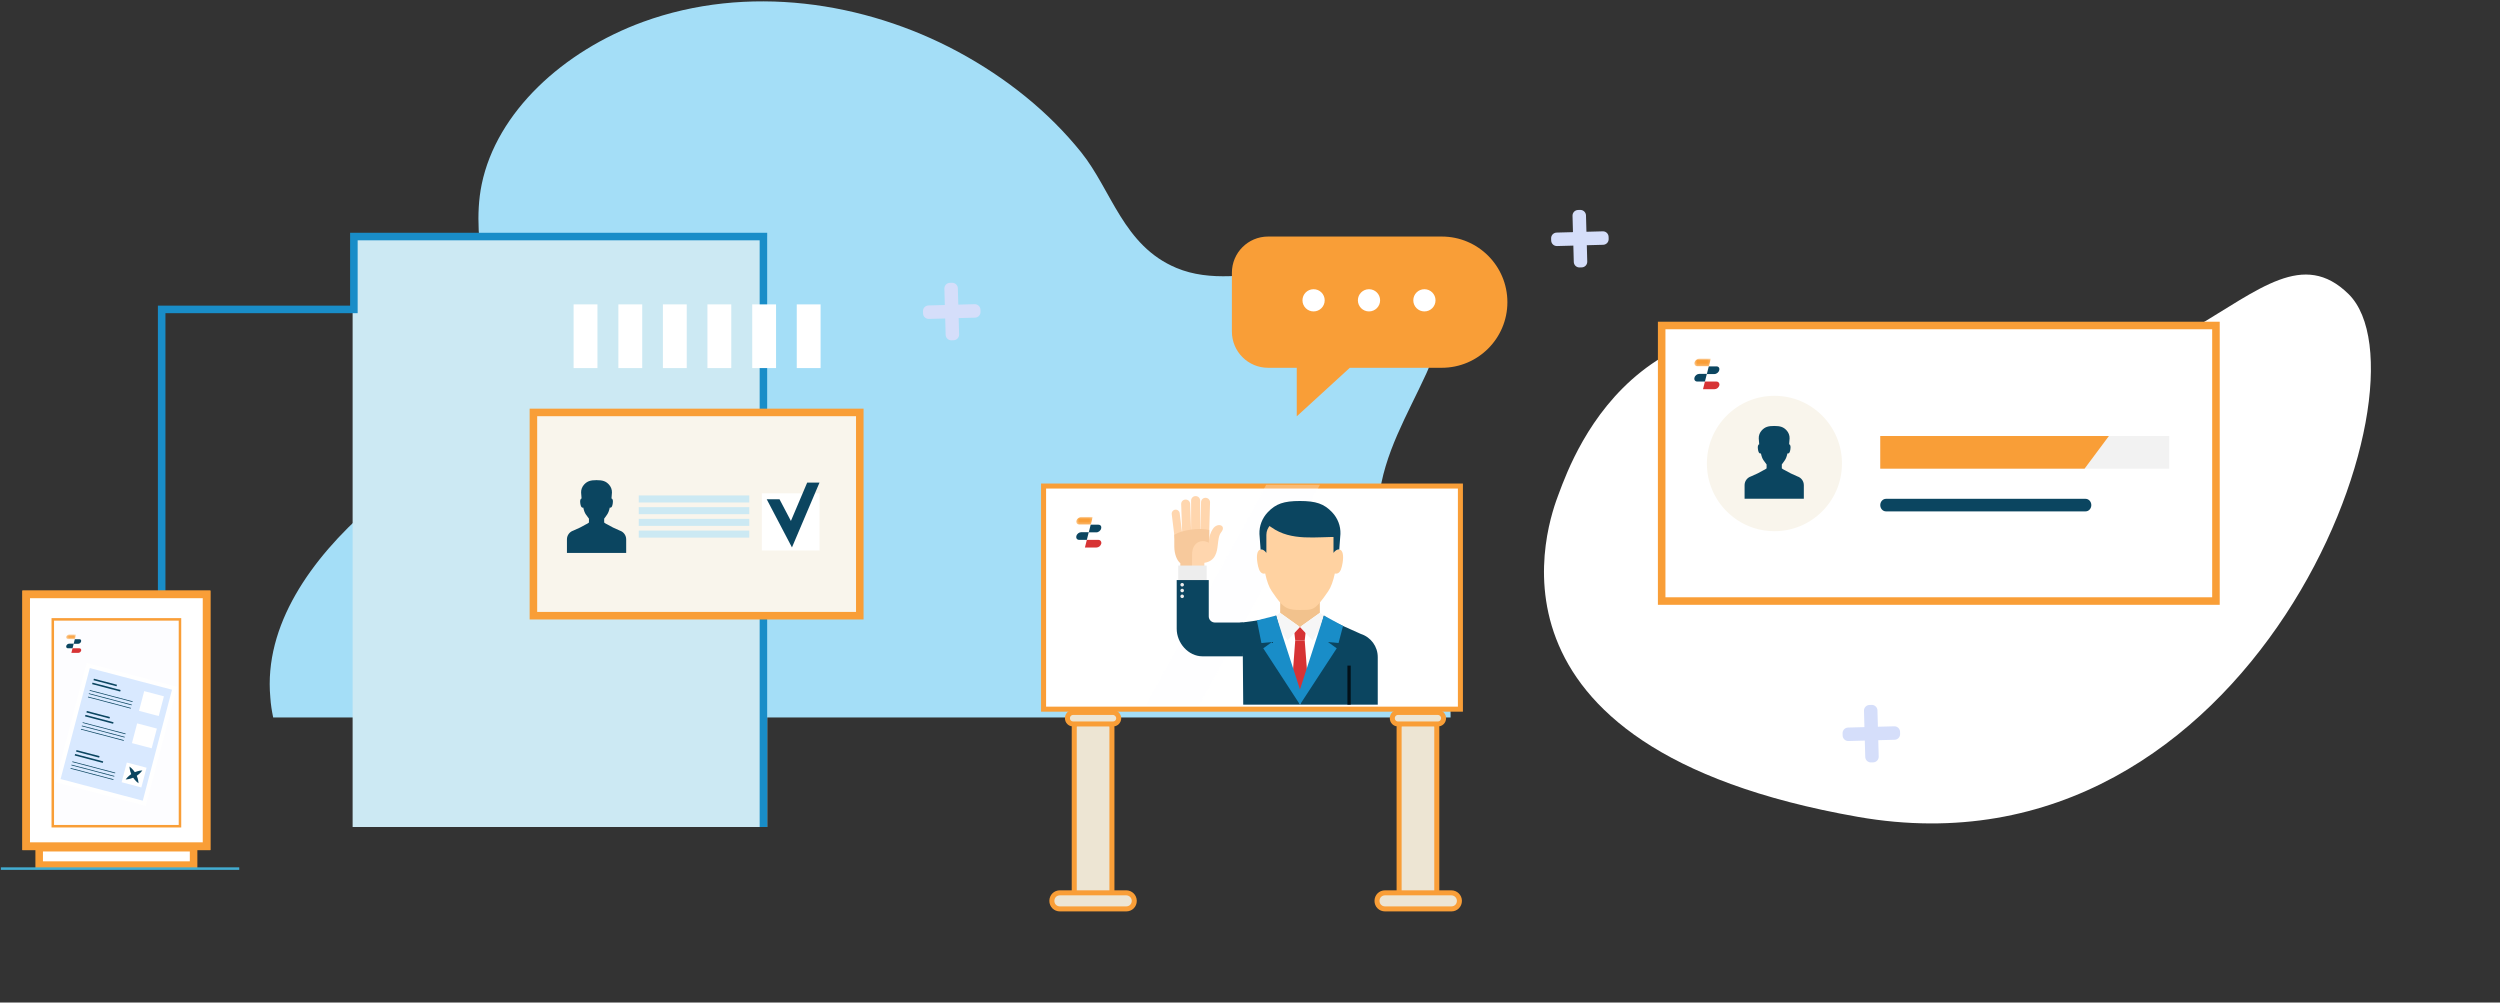
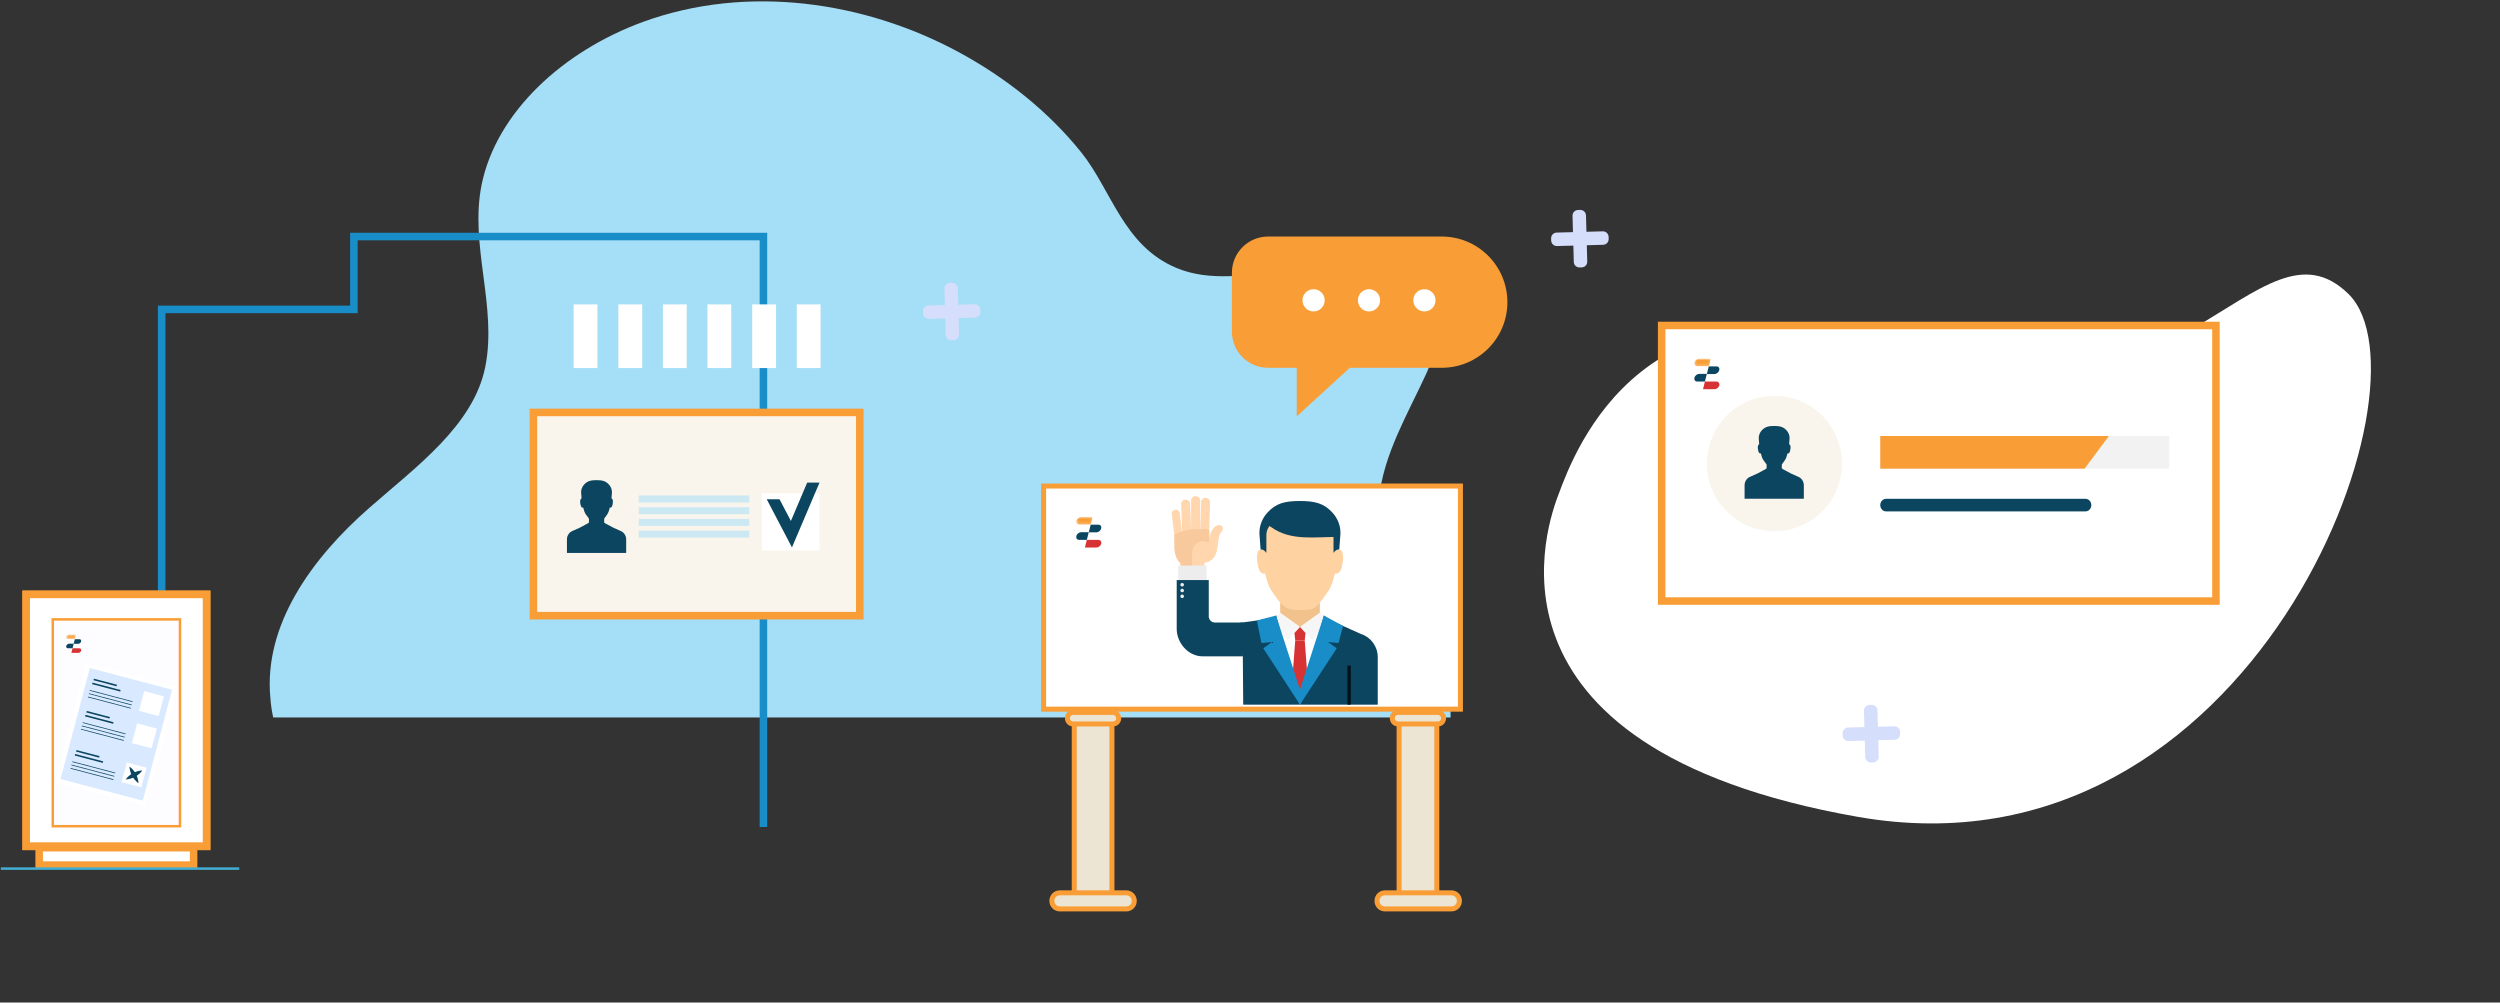
<svg xmlns="http://www.w3.org/2000/svg" width="995" height="399" viewBox="0 0 995 399" fill="none">
  <rect x="0" y="0" width="995" height="399" fill="#333333" stroke="none" />
  <path d="M108.723 285.545H577.331C577.68 273.227 570.866 261.696 563.702 249.903C553.481 233.218 546.58 217.843 548.764 198.711C550.773 180.453 560.033 165.34 567.721 148.568C582.136 117.119 543.697 102.618 511.285 107.422C497.308 109.519 481.495 112.227 468.216 106.636C447.075 97.813 442.445 75.711 430.301 60.598C417.459 44.612 400.598 30.984 381.117 20.501C343.988 0.583 297.424 -6.405 255.928 8.708C224.128 20.326 197.657 44.612 191.717 73.353C186.737 97.638 198.007 121.924 193.115 146.122C188.397 169.359 165.596 185.782 146.988 202.118C123.837 222.385 104.967 248.855 107.588 277.595C107.762 280.391 108.199 283.012 108.723 285.545Z" fill="#A4DEF7" />
-   <path d="M305.344 94.145H140.344V329.145H305.344V94.145Z" fill="#CCE9F3" />
  <path d="M64.344 329.145V123.145H140.844V94.145H303.844V329.145" stroke="#198DC8" stroke-width="3" stroke-miterlimit="10" />
  <path d="M326.593 121.145H317.109V146.494H326.593V121.145Z" fill="white" />
  <path d="M308.866 121.145H299.383V146.494H308.866V121.145Z" fill="white" />
  <path d="M291.046 121.145H281.562V146.494H291.046V121.145Z" fill="white" />
  <path d="M273.32 121.145H263.836V146.494H273.32V121.145Z" fill="white" />
  <path d="M255.601 121.145H246.117V146.494H255.601V121.145Z" fill="white" />
  <path d="M237.781 121.145H228.297V146.494H237.781V121.145Z" fill="white" />
  <path d="M490.297 108.528V131.987C490.297 139.932 496.743 146.378 504.689 146.378H516.11V165.699L537.224 146.378H573.825C588.253 146.378 599.941 134.681 599.941 120.262C599.941 105.833 588.244 94.145 573.825 94.145H504.689C496.743 94.145 490.297 100.591 490.297 108.537V108.528Z" fill="#F99E37" />
  <path d="M527.229 119.526C527.229 121.972 525.252 123.949 522.806 123.949C520.36 123.949 518.383 121.972 518.383 119.526C518.383 117.08 520.36 115.103 522.806 115.103C525.252 115.103 527.229 117.08 527.229 119.526Z" fill="white" />
  <path d="M549.284 119.526C549.284 121.972 547.307 123.949 544.861 123.949C542.415 123.949 540.438 121.972 540.438 119.526C540.438 117.08 542.415 115.103 544.861 115.103C547.307 115.103 549.284 117.08 549.284 119.526Z" fill="white" />
  <path d="M571.339 119.526C571.339 121.972 569.362 123.949 566.915 123.949C564.469 123.949 562.492 121.972 562.492 119.526C562.492 117.08 564.469 115.103 566.915 115.103C569.362 115.103 571.339 117.08 571.339 119.526Z" fill="white" />
  <path d="M581.244 193.445H415.344V282.245H581.244V193.445Z" fill="white" stroke="#F99E37" stroke-width="2" stroke-miterlimit="10" />
  <path d="M442.547 355.845C442.547 358.745 440.147 361.145 437.247 361.145H432.847C429.947 361.145 427.547 358.745 427.547 355.845V289.545C427.547 286.645 429.947 284.245 432.847 284.245H437.247C440.147 284.245 442.547 286.645 442.547 289.545V355.845Z" fill="#EDE5D3" stroke="#F99E37" stroke-width="2" stroke-miterlimit="10" />
  <path d="M445.244 285.845C445.244 287.145 444.244 288.145 442.944 288.145H427.144C425.844 288.145 424.844 287.145 424.844 285.845C424.844 284.545 425.844 283.545 427.144 283.545H442.944C444.144 283.545 445.244 284.645 445.244 285.845Z" fill="#EDE5D3" stroke="#F99E37" stroke-width="2" stroke-miterlimit="10" />
  <path d="M571.844 355.845C571.844 358.745 569.444 361.145 566.544 361.145H562.144C559.244 361.145 556.844 358.745 556.844 355.845V289.545C556.844 286.645 559.244 284.245 562.144 284.245H566.544C569.444 284.245 571.844 286.645 571.844 289.545V355.845Z" fill="#EDE5D3" stroke="#F99E37" stroke-width="2" stroke-miterlimit="10" />
  <path d="M574.541 285.845C574.541 287.145 573.541 288.145 572.241 288.145H556.441C555.141 288.145 554.141 287.145 554.141 285.845C554.141 284.545 555.141 283.545 556.441 283.545H572.241C573.541 283.545 574.541 284.645 574.541 285.845Z" fill="#EDE5D3" stroke="#F99E37" stroke-width="2" stroke-miterlimit="10" />
  <path d="M451.441 358.545C451.441 360.345 450.041 361.745 448.241 361.745H421.841C420.041 361.745 418.641 360.345 418.641 358.545C418.641 356.745 420.041 355.345 421.841 355.345H448.241C449.941 355.345 451.441 356.745 451.441 358.545Z" fill="#EDE5D3" stroke="#F99E37" stroke-width="2" stroke-miterlimit="10" />
  <path d="M580.847 358.545C580.847 360.345 579.447 361.745 577.647 361.745H551.247C549.447 361.745 548.047 360.345 548.047 358.545C548.047 356.745 549.447 355.345 551.247 355.345H577.647C579.347 355.345 580.847 356.745 580.847 358.545Z" fill="#EDE5D3" stroke="#F99E37" stroke-width="2" stroke-miterlimit="10" />
  <g opacity="0.55">
-     <path opacity="0.55" d="M455.844 280.745L503.944 192.945H525.344L477.344 280.745H455.844Z" fill="#FDFDFF" />
-   </g>
+     </g>
  <g clip-path="url(#clip0_3856_3488)">
    <path d="M475.84 197.445H475.877C476.858 197.445 477.654 198.237 477.654 199.213V213.562C477.654 214.538 476.858 215.331 475.877 215.331H475.84C474.859 215.331 474.062 214.538 474.062 213.562V199.213C474.062 198.237 474.859 197.445 475.84 197.445Z" fill="#FFD6AE" />
    <path d="M479.339 216.012H479.376C480.358 216.031 481.172 215.275 481.191 214.299L481.598 199.95C481.617 198.974 480.858 198.163 479.876 198.126H479.839C478.858 198.09 478.043 198.863 478.025 199.839L477.618 214.189C477.599 215.165 478.358 215.975 479.339 216.012Z" fill="#FFD6AE" />
    <path d="M472.399 215.331H472.436C473.417 215.294 474.176 214.483 474.139 213.507L473.676 200.521C473.639 199.545 472.824 198.789 471.843 198.826H471.806C470.825 198.863 470.066 199.674 470.103 200.65L470.566 213.636C470.603 214.612 471.417 215.367 472.399 215.331Z" fill="#FFD6AE" />
    <path d="M469.252 215.312H469.289C470.159 215.202 470.77 214.428 470.659 213.562L469.511 204.223C469.4 203.358 468.622 202.75 467.752 202.86H467.715C466.864 202.952 466.253 203.744 466.345 204.61L467.493 213.949C467.604 214.815 468.382 215.423 469.252 215.312Z" fill="#FFD6AE" />
    <path d="M469.793 241.026H479.253V223.73C481.012 223.104 482.364 221.722 482.808 220.009C482.901 219.622 482.956 219.217 482.956 218.812V216.362L481.327 215.902L481.271 210.928C477.587 209.989 470.903 210.744 467.367 212.825V217.412C467.367 220.709 468.515 223.177 469.774 224.154V241.045L469.793 241.026Z" fill="#F7C99C" />
    <path d="M479.269 241.026V224.006C483.879 223.398 484.379 219.383 484.657 217.044C484.898 214.999 485.046 213.046 486.027 211.849C488.267 209.086 484.546 207.723 482.695 210.541C481.991 211.591 481.102 213.544 481.102 216.031C478.159 214.299 474.4 215.975 474.456 220.709C474.456 220.857 474.345 234.782 474.289 241.045H479.269V241.026Z" fill="#FFD6AE" />
    <path d="M480.25 225.093H468.938V230.987H480.25V225.093Z" fill="#EDEDED" />
    <path d="M525.515 278.529L525.275 236.992C518.702 236.9 517.591 236.9 517.406 236.9C517.221 236.9 516.092 236.9 509.538 236.992L509.297 278.529H525.534H525.515Z" fill="#F2C28D" />
    <path d="M509.441 280.445L505.664 246.7L509.441 243.9L517.384 249.573L525.326 243.9L529.103 246.7L525.326 280.445H509.441Z" fill="white" />
    <path d="M515.502 254.878L514.891 249.389L517.205 249.499H517.39H517.575L519.889 249.389L519.279 254.878H515.502Z" fill="#D73334" />
    <path d="M512.427 254.878L506.188 245.908L507.872 244.987L509.446 243.9L517.389 249.573L512.427 254.878Z" fill="#F6F6F6" />
    <path d="M522.371 254.878L528.61 245.908L526.907 244.987L525.333 243.9L517.391 249.573L522.371 254.878Z" fill="#F6F6F6" />
    <path d="M517.389 274.937L514.094 273.722L515.501 254.878H519.278L520.703 273.722L517.389 274.937Z" fill="#D73334" />
    <path d="M533.05 218.701C532.772 218.646 532.495 218.701 532.217 218.793V212.107C532.217 206.6 527.718 202.123 522.182 202.123H512.61C507.074 202.123 502.575 206.6 502.575 212.107V218.793C502.298 218.683 502.02 218.646 501.742 218.701C500.261 218.941 500.02 221.299 500.446 223.951C500.798 226.106 501.279 227.764 502.464 228.206C502.742 228.317 503.02 228.353 503.297 228.298C503.39 228.298 503.464 228.243 503.538 228.224C504.186 231.282 505.056 233.695 506.167 235.298C507.482 237.213 508.481 238.65 509.426 239.718C511.555 242.168 513.314 242.776 517.331 242.776H517.479C521.997 242.776 522.774 242.739 525.385 239.718C526.329 238.632 527.329 237.195 528.644 235.298C529.754 233.677 530.606 231.264 531.273 228.224C531.347 228.243 531.439 228.28 531.513 228.298C531.791 228.353 532.069 228.298 532.346 228.206C533.531 227.764 534.013 226.106 534.364 223.951C534.79 221.299 534.55 218.941 533.068 218.701H533.05Z" fill="#FFD2A1" />
    <path d="M517.383 199.397C510.977 199.397 507.774 200.484 504.571 203.873C502.349 206.213 501.146 209.326 501.257 212.531L501.72 218.701C502.516 218.572 503.349 219.088 504.016 220.046V212.899C504.016 209.768 506.552 207.244 509.7 207.244H525.048C528.195 207.244 530.732 209.768 530.732 212.899V220.046C531.398 219.107 532.213 218.572 533.028 218.701L533.491 212.531C533.62 209.326 532.398 206.213 530.176 203.873C526.973 200.503 523.77 199.397 517.365 199.397H517.383Z" fill="#0B4560" />
    <path d="M532.883 213.728C524.033 213.525 513.998 215.57 506.019 209.86C502.964 208.165 505.167 205.107 505.167 205.107H529.161L532.883 213.728Z" fill="#0B4560" />
    <path d="M548.344 280.445V261.528C548.344 257.328 545.659 253.626 541.641 252.318L529.126 246.7L526.923 245.005L517.406 280.445L507.89 245.005L505.687 246.202L493.578 247.86C489.561 249.168 486.469 253.81 486.469 258.009V259.28L494.634 259.796L494.8 280.463H548.362L548.344 280.445Z" fill="#0B4560" />
    <path d="M517.386 274.422L507.87 244.987L500.242 246.921L502.038 255.928L506.259 255.523L502.779 258.028L517.386 280.445V280.408V280.445L532.013 258.028L528.532 255.523L532.735 255.928L534.531 249.131L526.903 244.987L517.386 274.422Z" fill="#198DC8" />
    <path d="M481.085 245.318V230.877H468.328V250.255C468.328 255.891 472.92 261.215 478.604 261.215H494.693V247.768H483.547C482.177 247.768 481.085 246.663 481.085 245.318Z" fill="#0B4560" />
    <path d="M470.735 236.661C470.365 236.532 469.958 236.734 469.828 237.103C469.699 237.471 469.902 237.876 470.273 238.005C470.643 238.134 471.05 237.932 471.18 237.563C471.309 237.195 471.106 236.79 470.735 236.661Z" fill="#EDEDED" />
    <path d="M470.735 234.358C470.365 234.229 469.958 234.432 469.828 234.8C469.699 235.169 469.902 235.574 470.273 235.703C470.643 235.832 471.05 235.629 471.18 235.261C471.309 234.892 471.106 234.487 470.735 234.358Z" fill="#EDEDED" />
    <path d="M470.735 232.056C470.365 231.927 469.958 232.129 469.828 232.498C469.699 232.866 469.902 233.271 470.273 233.4C470.643 233.529 471.05 233.327 471.18 232.958C471.309 232.59 471.106 232.185 470.735 232.056Z" fill="#EDEDED" />
    <path d="M537.588 264.917H536.273V280.445H537.588V264.917Z" fill="#021018" />
  </g>
  <path fill-rule="evenodd" clip-rule="evenodd" d="M429.513 214.867H432.56L433.322 211.82H430.275C429.455 211.82 428.575 212.523 428.4 213.344C428.165 214.223 428.693 214.867 429.513 214.867Z" fill="#0B4560" />
  <path fill-rule="evenodd" clip-rule="evenodd" d="M437.137 208.831H434.09L433.328 211.879H436.375C437.196 211.879 438.075 211.175 438.251 210.355C438.485 209.476 438.016 208.831 437.137 208.831Z" fill="#0B4560" />
  <path fill-rule="evenodd" clip-rule="evenodd" d="M436.368 217.915H431.797L432.559 214.867H437.13C437.95 214.867 438.477 215.571 438.302 216.391C438.067 217.27 437.247 217.915 436.368 217.915Z" fill="#D73334" />
  <mask id="mask0_3856_3488" style="mask-type:alpha" maskUnits="userSpaceOnUse" x="428" y="205" width="7" height="4">
    <path fill-rule="evenodd" clip-rule="evenodd" d="M428.344 205.744H434.849V208.791H428.344V205.744Z" fill="white" />
  </mask>
  <g mask="url(#mask0_3856_3488)">
    <path fill-rule="evenodd" clip-rule="evenodd" d="M430.335 205.744H434.906L434.144 208.791H429.573C428.753 208.791 428.225 208.088 428.401 207.268C428.635 206.447 429.456 205.744 430.335 205.744Z" fill="#F99E37" />
  </g>
  <path d="M342.197 164.145H212.297V245.045H342.197V164.145Z" fill="#F9F5EC" stroke="#F99E37" stroke-width="3" stroke-miterlimit="10" />
  <path d="M249.22 220.07V214.66C249.22 213.073 248.197 211.669 246.676 211.175L243.974 209.952L241.719 208.73L241.063 208.392L240.46 207.975V206.415C240.827 205.973 241.194 205.427 241.692 204.698C242.112 204.074 242.453 203.164 242.689 202.019C242.715 202.019 242.742 202.019 242.794 202.045C242.899 202.045 243.004 202.045 243.109 202.019C243.555 201.863 243.738 201.213 243.869 200.407C244.027 199.392 243.948 198.508 243.371 198.404L243.555 196.063C243.607 194.841 243.135 193.67 242.296 192.786C241.089 191.512 239.856 191.096 237.417 191.096C234.978 191.096 233.771 191.512 232.539 192.786C231.699 193.67 231.227 194.841 231.28 196.063L231.463 198.404C230.913 198.508 230.808 199.392 230.965 200.407C231.096 201.213 231.28 201.863 231.726 202.019C231.831 202.071 231.935 202.071 232.04 202.045C232.067 202.045 232.093 202.045 232.145 202.019C232.381 203.19 232.722 204.1 233.142 204.698C233.64 205.427 234.034 205.973 234.375 206.389H234.401V207.975L233.798 208.392L233.142 208.73L230.886 209.952L228.185 211.175C226.664 211.669 225.641 213.073 225.641 214.66V220.07H249.22Z" fill="#0B4560" />
  <path d="M298.219 197.191H254.219V199.988H298.219V197.191Z" fill="#CCE9F3" />
  <path d="M298.219 201.846H254.219V204.644H298.219V201.846Z" fill="#CCE9F3" />
  <path d="M298.219 206.502H254.219V209.3H298.219V206.502Z" fill="#CCE9F3" />
  <path d="M298.219 211.177H254.219V213.974H298.219V211.177Z" fill="#CCE9F3" />
  <path d="M326.169 196.336H303.219V219.094H326.169V196.336Z" fill="white" />
  <path d="M321.261 192.071L314.782 207.338L310.245 198.703H305.156L315.202 217.872L326.165 192.071H321.261Z" fill="#0B4560" />
  <path d="M620.353 196.61C626.65 179.733 655.024 102.239 759.989 141.145C864.955 180.05 898.868 81.881 934.691 117.002C970.514 152.124 897.217 352.812 739.458 325.113C581.698 297.414 616.604 206.564 620.353 196.61Z" fill="white" />
  <path d="M753.896 289.067L747.4 289.241L747.225 282.746C747.194 281.491 746.153 280.506 744.899 280.546L744.065 280.57C742.81 280.602 741.826 281.642 741.865 282.897L742.04 289.392L735.545 289.567C734.29 289.599 733.305 290.639 733.345 291.893L733.369 292.727C733.4 293.982 734.441 294.966 735.695 294.927L742.191 294.752L742.366 301.248C742.397 302.502 743.438 303.487 744.692 303.447L745.526 303.423C746.781 303.392 747.765 302.351 747.726 301.097L747.551 294.601L754.046 294.427C755.301 294.395 756.286 293.355 756.246 292.1L756.222 291.266C756.19 290.011 755.15 289.027 753.896 289.067Z" fill="#D5DEFA" />
  <path d="M637.896 92.067L631.4 92.241L631.225 85.746C631.194 84.491 630.153 83.506 628.899 83.546L628.065 83.57C626.81 83.602 625.826 84.642 625.865 85.897L626.04 92.392L619.545 92.567C618.29 92.599 617.305 93.639 617.345 94.893L617.369 95.727C617.4 96.982 618.441 97.966 619.695 97.927L626.191 97.752L626.366 104.248C626.397 105.502 627.438 106.487 628.692 106.447L629.526 106.423C630.781 106.392 631.765 105.351 631.726 104.097L631.551 97.601L638.046 97.427C639.301 97.395 640.286 96.355 640.246 95.1L640.222 94.266C640.19 93.011 639.15 92.027 637.896 92.067Z" fill="#D5DEFA" />
  <path d="M387.896 121.067L381.4 121.241L381.225 114.746C381.194 113.491 380.153 112.506 378.899 112.546L378.065 112.57C376.81 112.602 375.826 113.642 375.865 114.897L376.04 121.392L369.545 121.567C368.29 121.599 367.305 122.639 367.345 123.893L367.369 124.727C367.4 125.982 368.441 126.966 369.695 126.927L376.191 126.752L376.366 133.248C376.397 134.502 377.438 135.487 378.692 135.447L379.526 135.423C380.781 135.392 381.765 134.351 381.726 133.097L381.551 126.601L388.046 126.427C389.301 126.395 390.286 125.355 390.246 124.1L390.222 123.266C390.19 122.011 389.15 121.027 387.896 121.067Z" fill="#D5DEFA" />
-   <path d="M10.406 236.545L10.406 336.842H82.241V236.545H10.406Z" fill="white" stroke="#F99E37" stroke-width="3" stroke-miterlimit="10" />
+   <path d="M10.406 236.545L10.406 336.842H82.241V236.545Z" fill="white" stroke="#F99E37" stroke-width="3" stroke-miterlimit="10" />
  <path d="M10.406 236.545L10.406 336.842H82.241V236.545H10.406Z" stroke="#F99E37" stroke-width="3" stroke-miterlimit="10" />
  <path d="M15.594 337.387V344.312H77.048V337.387H15.594Z" fill="white" stroke="#F99E37" stroke-width="3" stroke-miterlimit="10" />
  <path d="M71.631 246.513H21.008V328.833H71.631V246.513Z" fill="#FDFDFF" stroke="#F99E37" stroke-miterlimit="10" />
  <path fill-rule="evenodd" clip-rule="evenodd" d="M27.037 258.018H28.866L29.323 256.19H27.494C27.002 256.19 26.475 256.612 26.369 257.104C26.229 257.631 26.545 258.018 27.037 258.018Z" fill="#0B4560" />
  <path fill-rule="evenodd" clip-rule="evenodd" d="M31.605 254.397H29.777L29.32 256.225H31.148C31.64 256.225 32.168 255.803 32.273 255.311C32.414 254.784 32.133 254.397 31.605 254.397Z" fill="#0B4560" />
  <path fill-rule="evenodd" clip-rule="evenodd" d="M31.148 259.846H28.406L28.863 258.018H31.605C32.097 258.018 32.414 258.44 32.309 258.932C32.168 259.46 31.676 259.846 31.148 259.846Z" fill="#D73334" />
  <mask id="mask1_3856_3488" style="mask-type:alpha" maskUnits="userSpaceOnUse" x="26" y="252" width="5" height="3">
    <path fill-rule="evenodd" clip-rule="evenodd" d="M26.336 252.545H30.238V254.373H26.336V252.545Z" fill="white" />
  </mask>
  <g mask="url(#mask1_3856_3488)">
    <path fill-rule="evenodd" clip-rule="evenodd" d="M27.532 252.545H30.274L29.817 254.373H27.075C26.583 254.373 26.266 253.951 26.372 253.459C26.512 252.967 27.005 252.545 27.532 252.545Z" fill="#F99E37" />
  </g>
  <path d="M22.009 311.289L58.016 320.771L70.498 273.368L34.492 263.887L22.009 311.289Z" fill="white" />
  <path d="M24.113 310.057L56.828 318.672L68.459 274.505L35.744 265.89L24.113 310.057Z" fill="#D9E9FF" />
  <path d="M32.875 287.736L49.93 292.227L50.003 291.948L32.948 287.457L32.875 287.736Z" fill="#0B4560" />
  <path d="M32.531 289.043L49.586 293.534L49.659 293.255L32.605 288.764L32.531 289.043Z" fill="#0B4560" />
  <path d="M32.18 290.365L49.234 294.856L49.308 294.577L32.253 290.086L32.18 290.365Z" fill="#0B4560" />
  <path d="M34.397 283.571L43.578 285.989L43.74 285.375L34.559 282.958L34.397 283.571Z" fill="#0B4560" />
  <path d="M33.842 285.121L45.023 288.066L45.185 287.452L34.004 284.508L33.842 285.121Z" fill="#0B4560" />
  <path d="M52.517 295.756L60.367 297.823L62.434 289.973L54.584 287.906L52.517 295.756Z" fill="white" />
  <path d="M28.758 303.299L45.812 307.79L45.886 307.511L28.831 303.02L28.758 303.299Z" fill="#0B4560" />
  <path d="M28.406 304.609L45.461 309.1L45.534 308.821L28.48 304.33L28.406 304.609Z" fill="#0B4560" />
  <path d="M28.062 305.938L45.117 310.429L45.191 310.15L28.136 305.659L28.062 305.938Z" fill="#0B4560" />
  <path d="M30.28 299.135L39.461 301.553L39.623 300.939L30.442 298.522L30.28 299.135Z" fill="#0B4560" />
  <path d="M29.733 300.695L40.914 303.639L41.076 303.025L29.895 300.081L29.733 300.695Z" fill="#0B4560" />
  <path d="M48.408 311.334L56.258 313.401L58.325 305.551L50.475 303.484L48.408 311.334Z" fill="white" />
  <path d="M56.67 306.626C55.109 308.749 52.635 310.092 50.003 310.227C51.562 308.096 54.04 306.77 56.67 306.626Z" fill="#0B4560" />
  <path d="M51.53 305.084C53.653 306.645 54.995 309.12 55.131 311.752C53 310.193 51.673 307.714 51.53 305.084Z" fill="#0B4560" />
  <path d="M35.672 274.913L52.727 279.404L52.8 279.125L35.745 274.634L35.672 274.913Z" fill="#0B4560" />
  <path d="M35.328 276.213L52.383 280.704L52.456 280.425L35.401 275.934L35.328 276.213Z" fill="#0B4560" />
  <path d="M34.984 277.536L52.039 282.027L52.112 281.748L35.058 277.257L34.984 277.536Z" fill="#0B4560" />
  <path d="M37.21 270.728L46.391 273.146L46.552 272.532L37.371 270.115L37.21 270.728Z" fill="#0B4560" />
  <path d="M36.655 272.297L47.836 275.241L47.998 274.628L36.816 271.683L36.655 272.297Z" fill="#0B4560" />
  <path d="M55.322 282.921L63.172 284.988L65.239 277.138L57.389 275.071L55.322 282.921Z" fill="white" />
  <path d="M95.225 345.705H0.344" stroke="#42ACD1" stroke-miterlimit="10" />
  <path d="M661.344 129.545V239.216H881.947V129.545H661.344Z" fill="white" stroke="#F99E37" stroke-miterlimit="10" />
  <path fill-rule="evenodd" clip-rule="evenodd" d="M675.513 151.855H678.56L679.322 148.807H676.275C675.455 148.807 674.575 149.511 674.4 150.331C674.165 151.21 674.693 151.855 675.513 151.855Z" fill="#0B4560" />
  <path fill-rule="evenodd" clip-rule="evenodd" d="M683.137 145.819H680.09L679.328 148.866H682.375C683.196 148.866 684.075 148.163 684.251 147.342C684.485 146.463 684.016 145.819 683.137 145.819Z" fill="#0B4560" />
  <path fill-rule="evenodd" clip-rule="evenodd" d="M682.368 154.902H677.797L678.559 151.855H683.13C683.95 151.855 684.477 152.558 684.302 153.378C684.067 154.257 683.247 154.902 682.368 154.902Z" fill="#D73334" />
  <mask id="mask2_3856_3488" style="mask-type:alpha" maskUnits="userSpaceOnUse" x="674" y="142" width="7" height="4">
    <path fill-rule="evenodd" clip-rule="evenodd" d="M674.344 142.731H680.849V145.778H674.344V142.731Z" fill="white" />
  </mask>
  <g mask="url(#mask2_3856_3488)">
    <path fill-rule="evenodd" clip-rule="evenodd" d="M676.335 142.731H680.906L680.144 145.778H675.573C674.753 145.778 674.225 145.075 674.401 144.255C674.635 143.434 675.456 142.731 676.335 142.731Z" fill="#F99E37" />
  </g>
  <path d="M661.344 129.545V239.216H881.947V129.545H661.344Z" stroke="#F99E37" stroke-width="3" stroke-miterlimit="10" />
  <path d="M733.104 184.475C733.104 192.216 729.848 199.197 724.628 204.112C723 205.648 721.179 206.979 719.207 208.067C719.06 208.155 718.912 208.231 718.765 208.305C718.064 208.682 717.344 209.021 716.605 209.333C713.409 210.675 709.904 211.418 706.223 211.418C704.824 211.418 703.449 211.312 702.11 211.104C701.467 211.008 700.831 210.885 700.209 210.738C700.043 210.702 699.879 210.661 699.713 210.62H699.708C694.924 209.431 690.653 206.955 687.266 203.573C682.371 198.7 679.344 191.943 679.344 184.475C679.344 169.595 691.379 157.532 706.225 157.532C721.072 157.532 733.107 169.595 733.107 184.475H733.104Z" fill="#F9F5EC" />
  <path d="M717.923 198.506V193.096C717.923 191.51 716.9 190.105 715.379 189.611L712.677 188.389L710.422 187.166L709.766 186.828L709.163 186.412V184.852C709.53 184.409 709.897 183.863 710.396 183.135C710.815 182.511 711.156 181.6 711.392 180.456C711.419 180.456 711.445 180.456 711.497 180.482C711.602 180.482 711.707 180.482 711.812 180.456C712.258 180.3 712.441 179.65 712.573 178.843C712.73 177.829 712.651 176.945 712.074 176.841L712.258 174.5C712.31 173.278 711.838 172.107 710.999 171.223C709.792 169.948 708.56 169.532 706.12 169.532C703.681 169.532 702.475 169.948 701.242 171.223C700.403 172.107 699.93 173.278 699.983 174.5L700.166 176.841C699.616 176.945 699.511 177.829 699.668 178.843C699.799 179.65 699.983 180.3 700.429 180.456C700.534 180.508 700.639 180.508 700.744 180.482C700.77 180.482 700.796 180.482 700.848 180.456C701.084 181.626 701.425 182.537 701.845 183.135C702.343 183.863 702.737 184.409 703.078 184.825H703.104V186.412L702.501 186.828L701.845 187.166L699.589 188.389L696.888 189.611C695.367 190.105 694.344 191.51 694.344 193.096V198.506H717.923Z" fill="#0B4560" />
  <path d="M863.344 173.532H748.344V186.532H863.344V173.532Z" fill="#F2F2F2" />
  <path d="M830.053 203.532H750.636C749.37 203.532 748.344 202.413 748.344 201.032C748.344 199.651 749.37 198.532 750.636 198.532H830.052C831.318 198.532 832.344 199.651 832.344 201.032C832.344 202.413 831.318 203.532 830.052 203.532H830.053Z" fill="#0B4560" />
  <path d="M829.658 186.532H748.344V173.532H839.344L829.658 186.532Z" fill="#F99E37" />
  <defs>
    <clipPath id="clip0_3856_3488">
      <rect width="82" height="83" fill="white" transform="translate(466.344 197.445)" />
    </clipPath>
  </defs>
</svg>